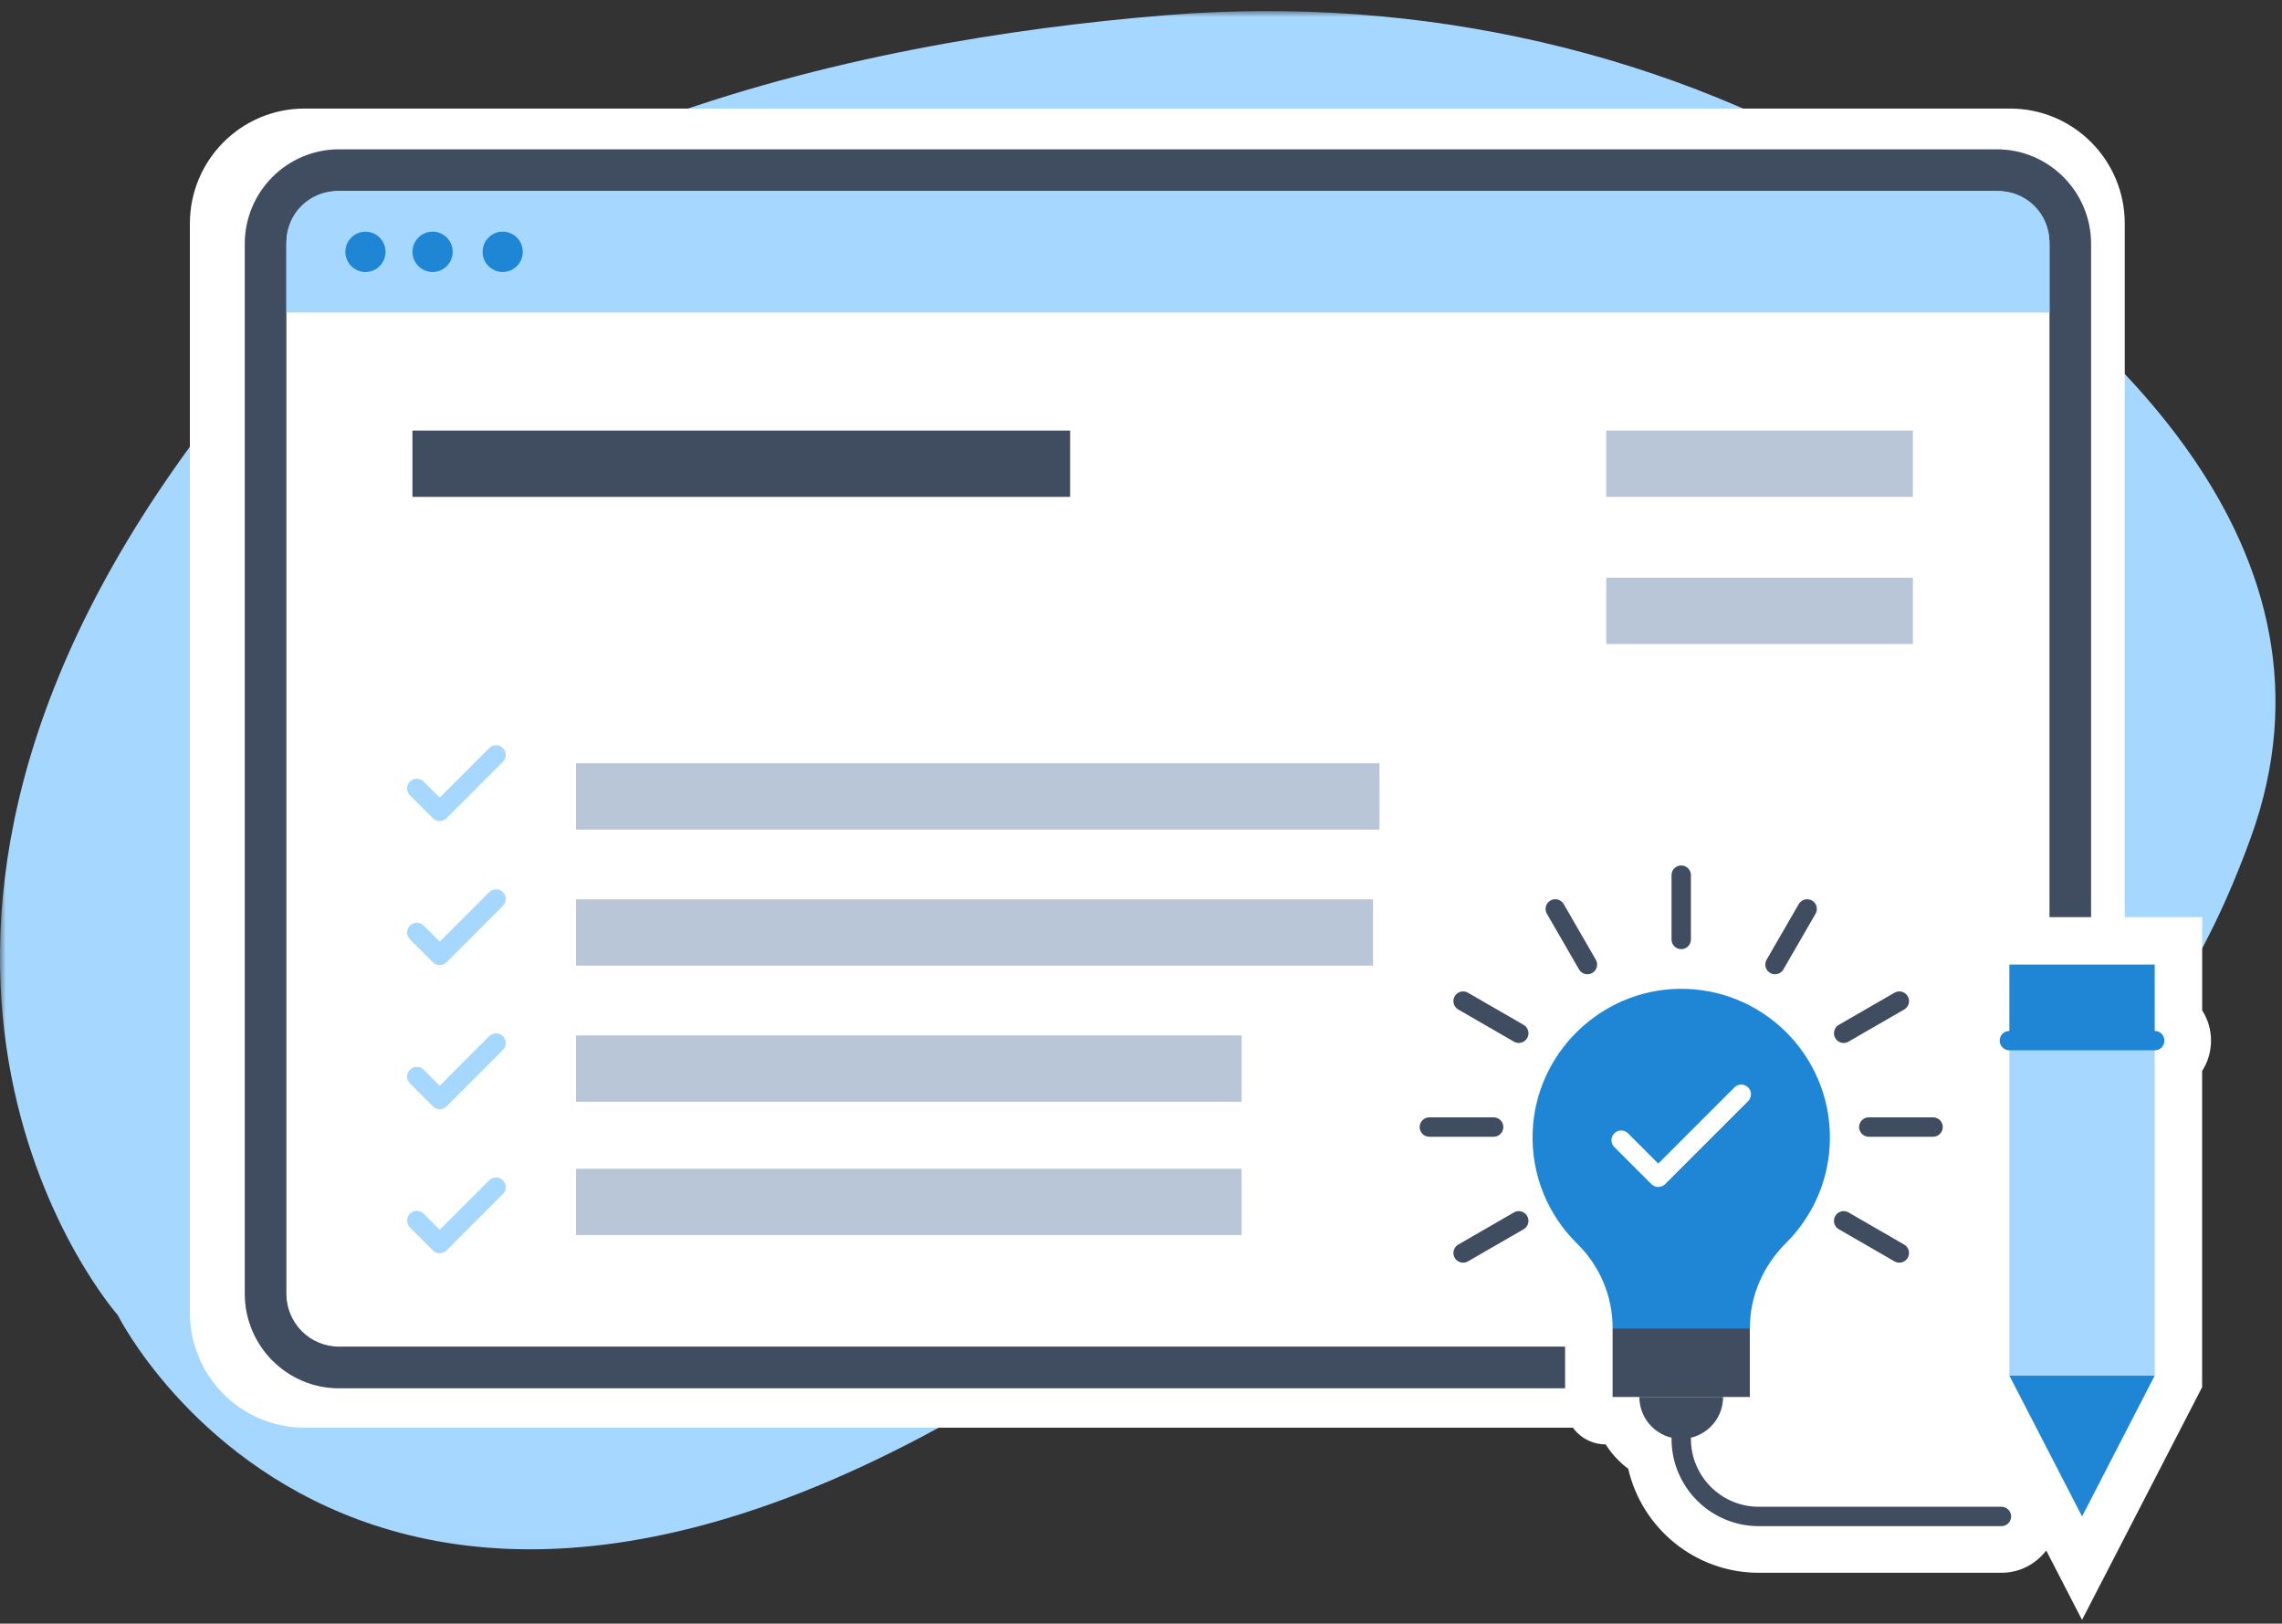
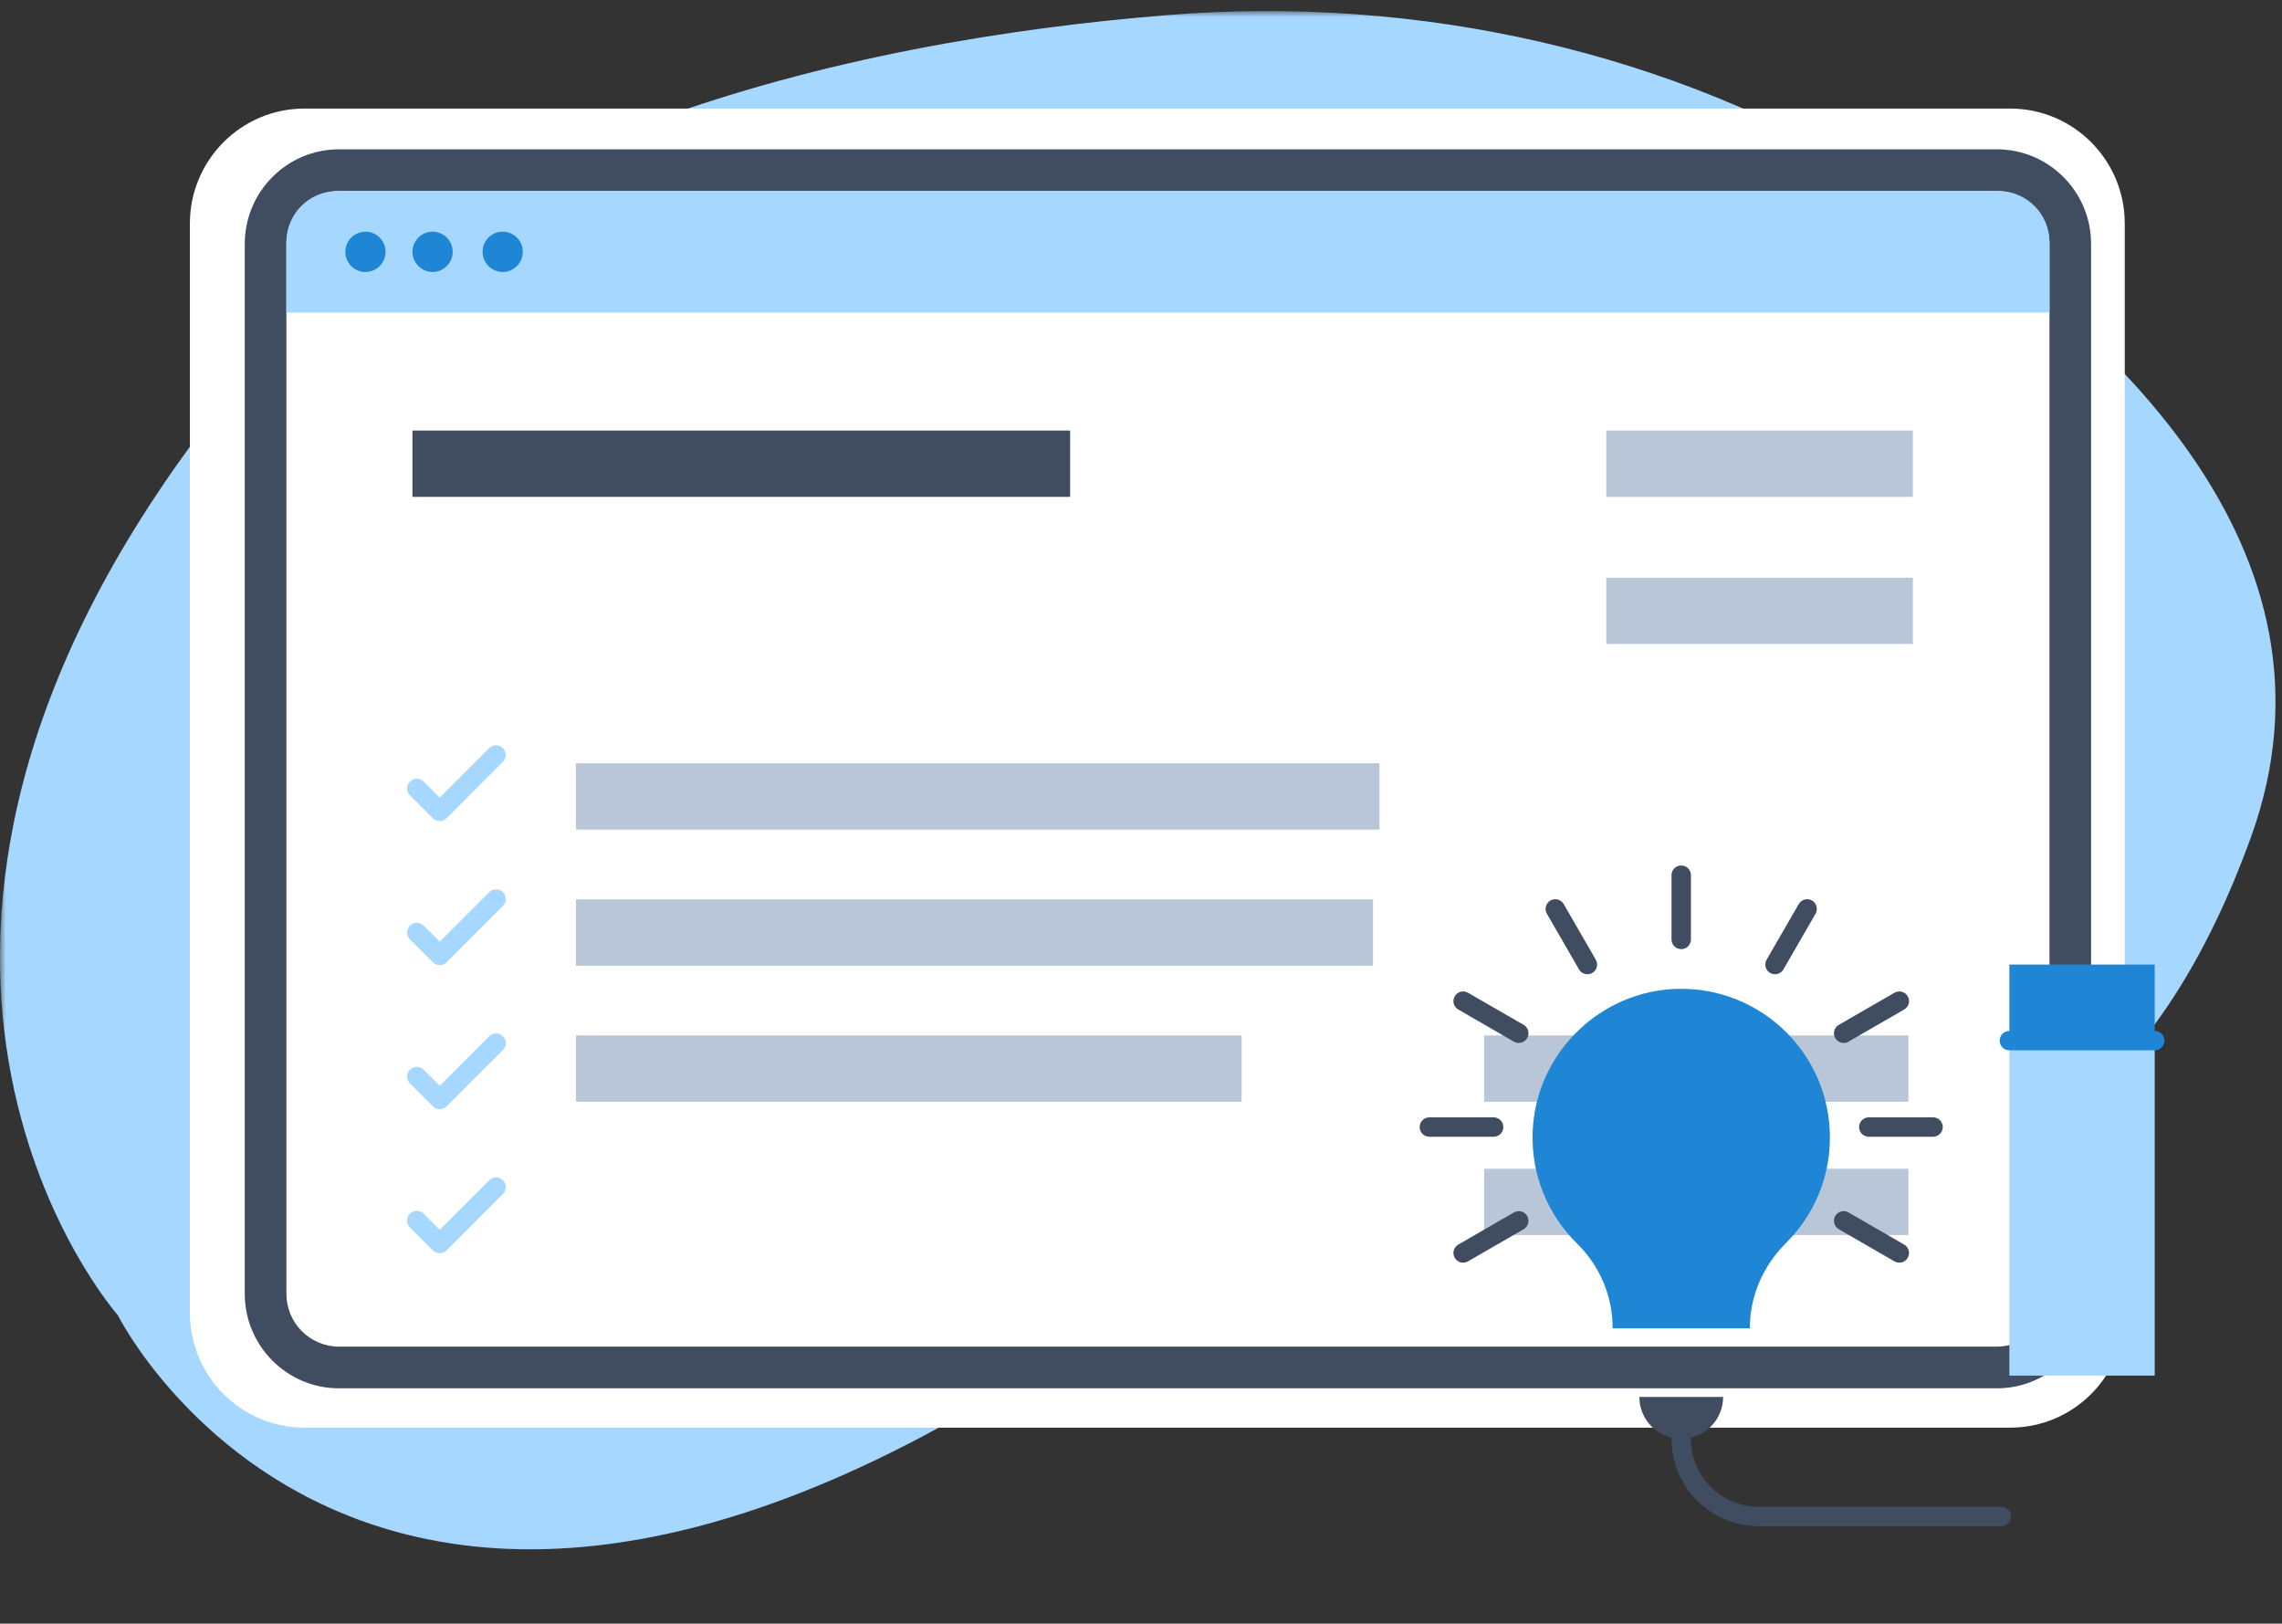
<svg xmlns="http://www.w3.org/2000/svg" width="201" height="143" viewBox="0 0 201 143" fill="none">
  <rect x="0" y="0" width="201" height="143" fill="#333333" stroke="none" />
  <mask id="mask0_337_333" style="mask-type:luminance" maskUnits="userSpaceOnUse" x="0" y="0" width="201" height="137">
    <path d="M201 0.976H0V136.976H201V0.976Z" fill="white" />
  </mask>
  <g mask="url(#mask0_337_333)">
    <path fill-rule="evenodd" clip-rule="evenodd" d="M149.287 101.185C149.287 101.185 182.214 118.147 198.27 73.719C207.377 48.51 185.951 28.516 165.71 15.947C147.465 4.611 125.074 -0.482 102.752 1.334C75.072 3.58 36.833 11.888 16.822 39.212C-16.805 85.126 10.374 115.827 10.374 115.827C10.374 115.827 35.167 165.684 105.61 110.375C105.61 110.375 125.672 93.835 149.287 101.188V101.185Z" fill="#A6D7FF" />
    <path fill-rule="evenodd" clip-rule="evenodd" d="M177.058 125.739H26.82C21.243 125.739 16.725 121.204 16.725 115.607V19.694C16.725 14.097 21.243 9.562 26.82 9.562H177.055C182.632 9.562 187.15 14.097 187.15 19.694V115.607C187.15 121.204 182.632 125.739 177.055 125.739H177.058Z" fill="white" />
    <path d="M175.888 122.275H29.858C25.286 122.275 21.559 118.542 21.559 113.947V21.478C21.559 16.889 25.277 13.151 29.858 13.151H175.888C180.46 13.151 184.184 16.884 184.184 21.478V113.953C184.178 118.542 180.46 122.275 175.888 122.275ZM29.858 16.829C27.301 16.829 25.226 18.913 25.226 21.478V113.953C25.226 116.518 27.301 118.602 29.858 118.602H175.888C178.444 118.602 180.52 116.518 180.52 113.953V21.478C180.52 18.913 178.444 16.829 175.888 16.829H29.858Z" fill="#404D61" />
    <path fill-rule="evenodd" clip-rule="evenodd" d="M176.044 16.83H29.698C27.227 16.83 25.226 18.837 25.226 21.317V27.526H180.514V21.317C180.514 18.837 178.513 16.83 176.042 16.83H176.044Z" fill="#A6D7FF" />
    <path fill-rule="evenodd" clip-rule="evenodd" d="M33.96 22.182C33.96 23.161 33.166 23.958 32.19 23.958C31.213 23.958 30.419 23.161 30.419 22.182C30.419 21.202 31.213 20.405 32.19 20.405C33.166 20.405 33.96 21.202 33.96 22.182ZM38.102 20.402C37.126 20.402 36.332 21.2 36.332 22.179C36.332 23.158 37.126 23.955 38.102 23.955C39.079 23.955 39.873 23.158 39.873 22.179C39.873 21.2 39.079 20.402 38.102 20.402ZM44.277 20.402C43.301 20.402 42.507 21.2 42.507 22.179C42.507 23.158 43.301 23.955 44.277 23.955C45.254 23.955 46.048 23.158 46.048 22.179C46.048 21.2 45.254 20.402 44.277 20.402Z" fill="#1E86D5" />
    <path d="M168.489 37.922H141.481V43.761H168.489V37.922Z" fill="#B8C6D7" />
    <path d="M168.489 50.881H141.481V56.72H168.489V50.881Z" fill="#B8C6D7" />
    <path d="M109.362 91.195H50.734V97.034H109.362V91.195Z" fill="#B8C6D7" />
    <path d="M120.938 79.21H50.734V85.049H120.938V79.21Z" fill="#B8C6D7" />
    <path d="M121.507 67.225H50.734V73.064H121.507V67.225Z" fill="#B8C6D7" />
-     <path d="M109.362 102.936H50.734V108.774H109.362V102.936Z" fill="#B8C6D7" />
    <path d="M168.09 91.195H130.722V97.034H168.09V91.195Z" fill="#B8C6D7" />
    <path d="M168.09 102.936H130.722V108.774H168.09V102.936Z" fill="#B8C6D7" />
  </g>
  <path d="M94.257 37.922H36.329V43.761H94.257V37.922Z" fill="#404D61" />
  <path d="M36.713 69.44L38.732 71.458L43.694 66.493" stroke="#A6D7FF" stroke-width="1.708" stroke-linecap="round" stroke-linejoin="round" />
  <path d="M36.713 82.128L38.732 84.144L43.694 79.182" stroke="#A6D7FF" stroke-width="1.708" stroke-linecap="round" stroke-linejoin="round" />
  <path d="M36.713 94.817L38.732 96.832L43.694 91.87" stroke="#A6D7FF" stroke-width="1.708" stroke-linecap="round" stroke-linejoin="round" />
  <path d="M36.713 107.502L38.732 109.521L43.694 104.556" stroke="#A6D7FF" stroke-width="1.708" stroke-linecap="round" stroke-linejoin="round" />
-   <path d="M193.968 88.977V80.775H172.807V87.702C172.38 86.933 171.885 86.201 171.592 85.692C170.709 84.16 169.061 83.209 167.293 83.209C166.425 83.209 165.568 83.437 164.813 83.876L161.642 85.706L163.472 82.535C164.136 81.387 164.312 80.049 163.968 78.768C163.626 77.487 162.803 76.42 161.653 75.754C160.899 75.318 160.042 75.09 159.174 75.09C157.406 75.09 155.76 76.041 154.875 77.573L153.044 80.744V77.203C153.044 74.515 150.958 72.223 148.273 72.121C145.449 72.013 143.12 74.279 143.12 77.08V80.744L141.287 77.57C140.404 76.041 138.756 75.09 136.988 75.09C136.123 75.09 135.266 75.318 134.506 75.756C133.358 76.42 132.538 77.49 132.194 78.768C131.85 80.049 132.026 81.387 132.689 82.535L134.52 85.706L131.346 83.873C130.594 83.44 129.737 83.209 128.869 83.209C127.101 83.209 125.455 84.16 124.573 85.689C123.91 86.836 123.733 88.174 124.075 89.456C124.416 90.737 125.239 91.804 126.386 92.467L129.558 94.298H126.016C123.329 94.298 121.037 96.385 120.935 99.069C120.826 101.893 123.093 104.222 125.894 104.222H129.558L126.386 106.053C125.239 106.716 124.419 107.786 124.075 109.065C123.73 110.346 123.907 111.684 124.57 112.831C125.453 114.363 127.101 115.314 128.869 115.314C129.737 115.314 130.594 115.083 131.348 114.647L135.647 112.165C135.755 112.279 135.864 112.395 135.977 112.507C137.173 113.679 137.856 115.299 137.856 116.948V123.641C137.856 125.613 139.456 127.213 141.429 127.213C141.953 128.042 142.625 128.774 143.416 129.36C144.618 134.601 149.318 138.521 154.918 138.521H176.286C177.895 138.521 179.324 137.747 180.232 136.557L183.386 142.672L193.965 122.172V94.324C194.461 93.552 194.748 92.633 194.748 91.65C194.748 90.668 194.461 89.749 193.965 88.977H193.968Z" fill="white" />
  <path d="M125.9 99.263H131.559" stroke="#404D61" stroke-width="1.708" stroke-linecap="round" stroke-linejoin="round" />
  <path d="M164.606 99.263H170.265" stroke="#404D61" stroke-width="1.708" stroke-linecap="round" stroke-linejoin="round" />
  <path d="M148.083 77.08V82.74" stroke="#404D61" stroke-width="1.708" stroke-linecap="round" stroke-linejoin="round" />
  <path d="M128.872 110.354L133.774 107.524" stroke="#404D61" stroke-width="1.708" stroke-linecap="round" stroke-linejoin="round" />
  <path d="M162.391 91.002L167.293 88.172" stroke="#404D61" stroke-width="1.708" stroke-linecap="round" stroke-linejoin="round" />
  <path d="M156.344 84.952L159.174 80.053" stroke="#404D61" stroke-width="1.708" stroke-linecap="round" stroke-linejoin="round" />
  <path d="M128.872 88.172L133.774 91.002" stroke="#404D61" stroke-width="1.708" stroke-linecap="round" stroke-linejoin="round" />
  <path d="M162.391 107.524L167.293 110.354" stroke="#404D61" stroke-width="1.708" stroke-linecap="round" stroke-linejoin="round" />
  <path d="M136.991 80.053L139.821 84.952" stroke="#404D61" stroke-width="1.708" stroke-linecap="round" stroke-linejoin="round" />
  <path d="M142.039 116.991H154.129V116.951C154.129 114.127 155.314 111.462 157.315 109.472C159.701 107.101 161.181 103.816 161.181 100.186C161.181 92.889 155.214 86.988 147.895 87.09C140.974 87.187 135.26 92.764 134.998 99.679C134.853 103.537 136.379 107.041 138.91 109.526C140.906 111.485 142.041 114.152 142.041 116.948V116.988L142.039 116.991Z" fill="#1E86D5" />
-   <path d="M154.126 116.99V123.037H142.039V116.99" fill="#404D61" />
  <path d="M144.396 123.034C144.396 125.07 146.044 126.724 148.082 126.724C150.121 126.724 151.772 125.073 151.772 123.034" fill="#404D61" />
-   <path d="M142.793 100.419L146.061 103.687L153.372 96.376" stroke="white" stroke-width="1.708" stroke-linecap="round" stroke-linejoin="round" />
  <path d="M189.789 91.65H176.987V121.155H189.789V91.65Z" fill="#A6D7FF" />
  <path d="M189.789 84.952H176.987V90.999H189.789V84.952Z" fill="#1E86D5" />
  <path d="M189.789 92.505H176.987C176.514 92.505 176.133 92.124 176.133 91.651C176.133 91.178 176.514 90.797 176.987 90.797H189.789C190.262 90.797 190.643 91.178 190.643 91.651C190.643 92.124 190.262 92.505 189.789 92.505Z" fill="#1E86D5" />
-   <path d="M176.987 121.155L183.389 133.559L189.789 121.155H176.987Z" fill="#1E86D5" />
  <path d="M148.083 126.724C148.083 130.499 151.143 133.559 154.918 133.559H176.286" stroke="#404D61" stroke-width="1.708" stroke-linecap="round" stroke-linejoin="round" />
</svg>